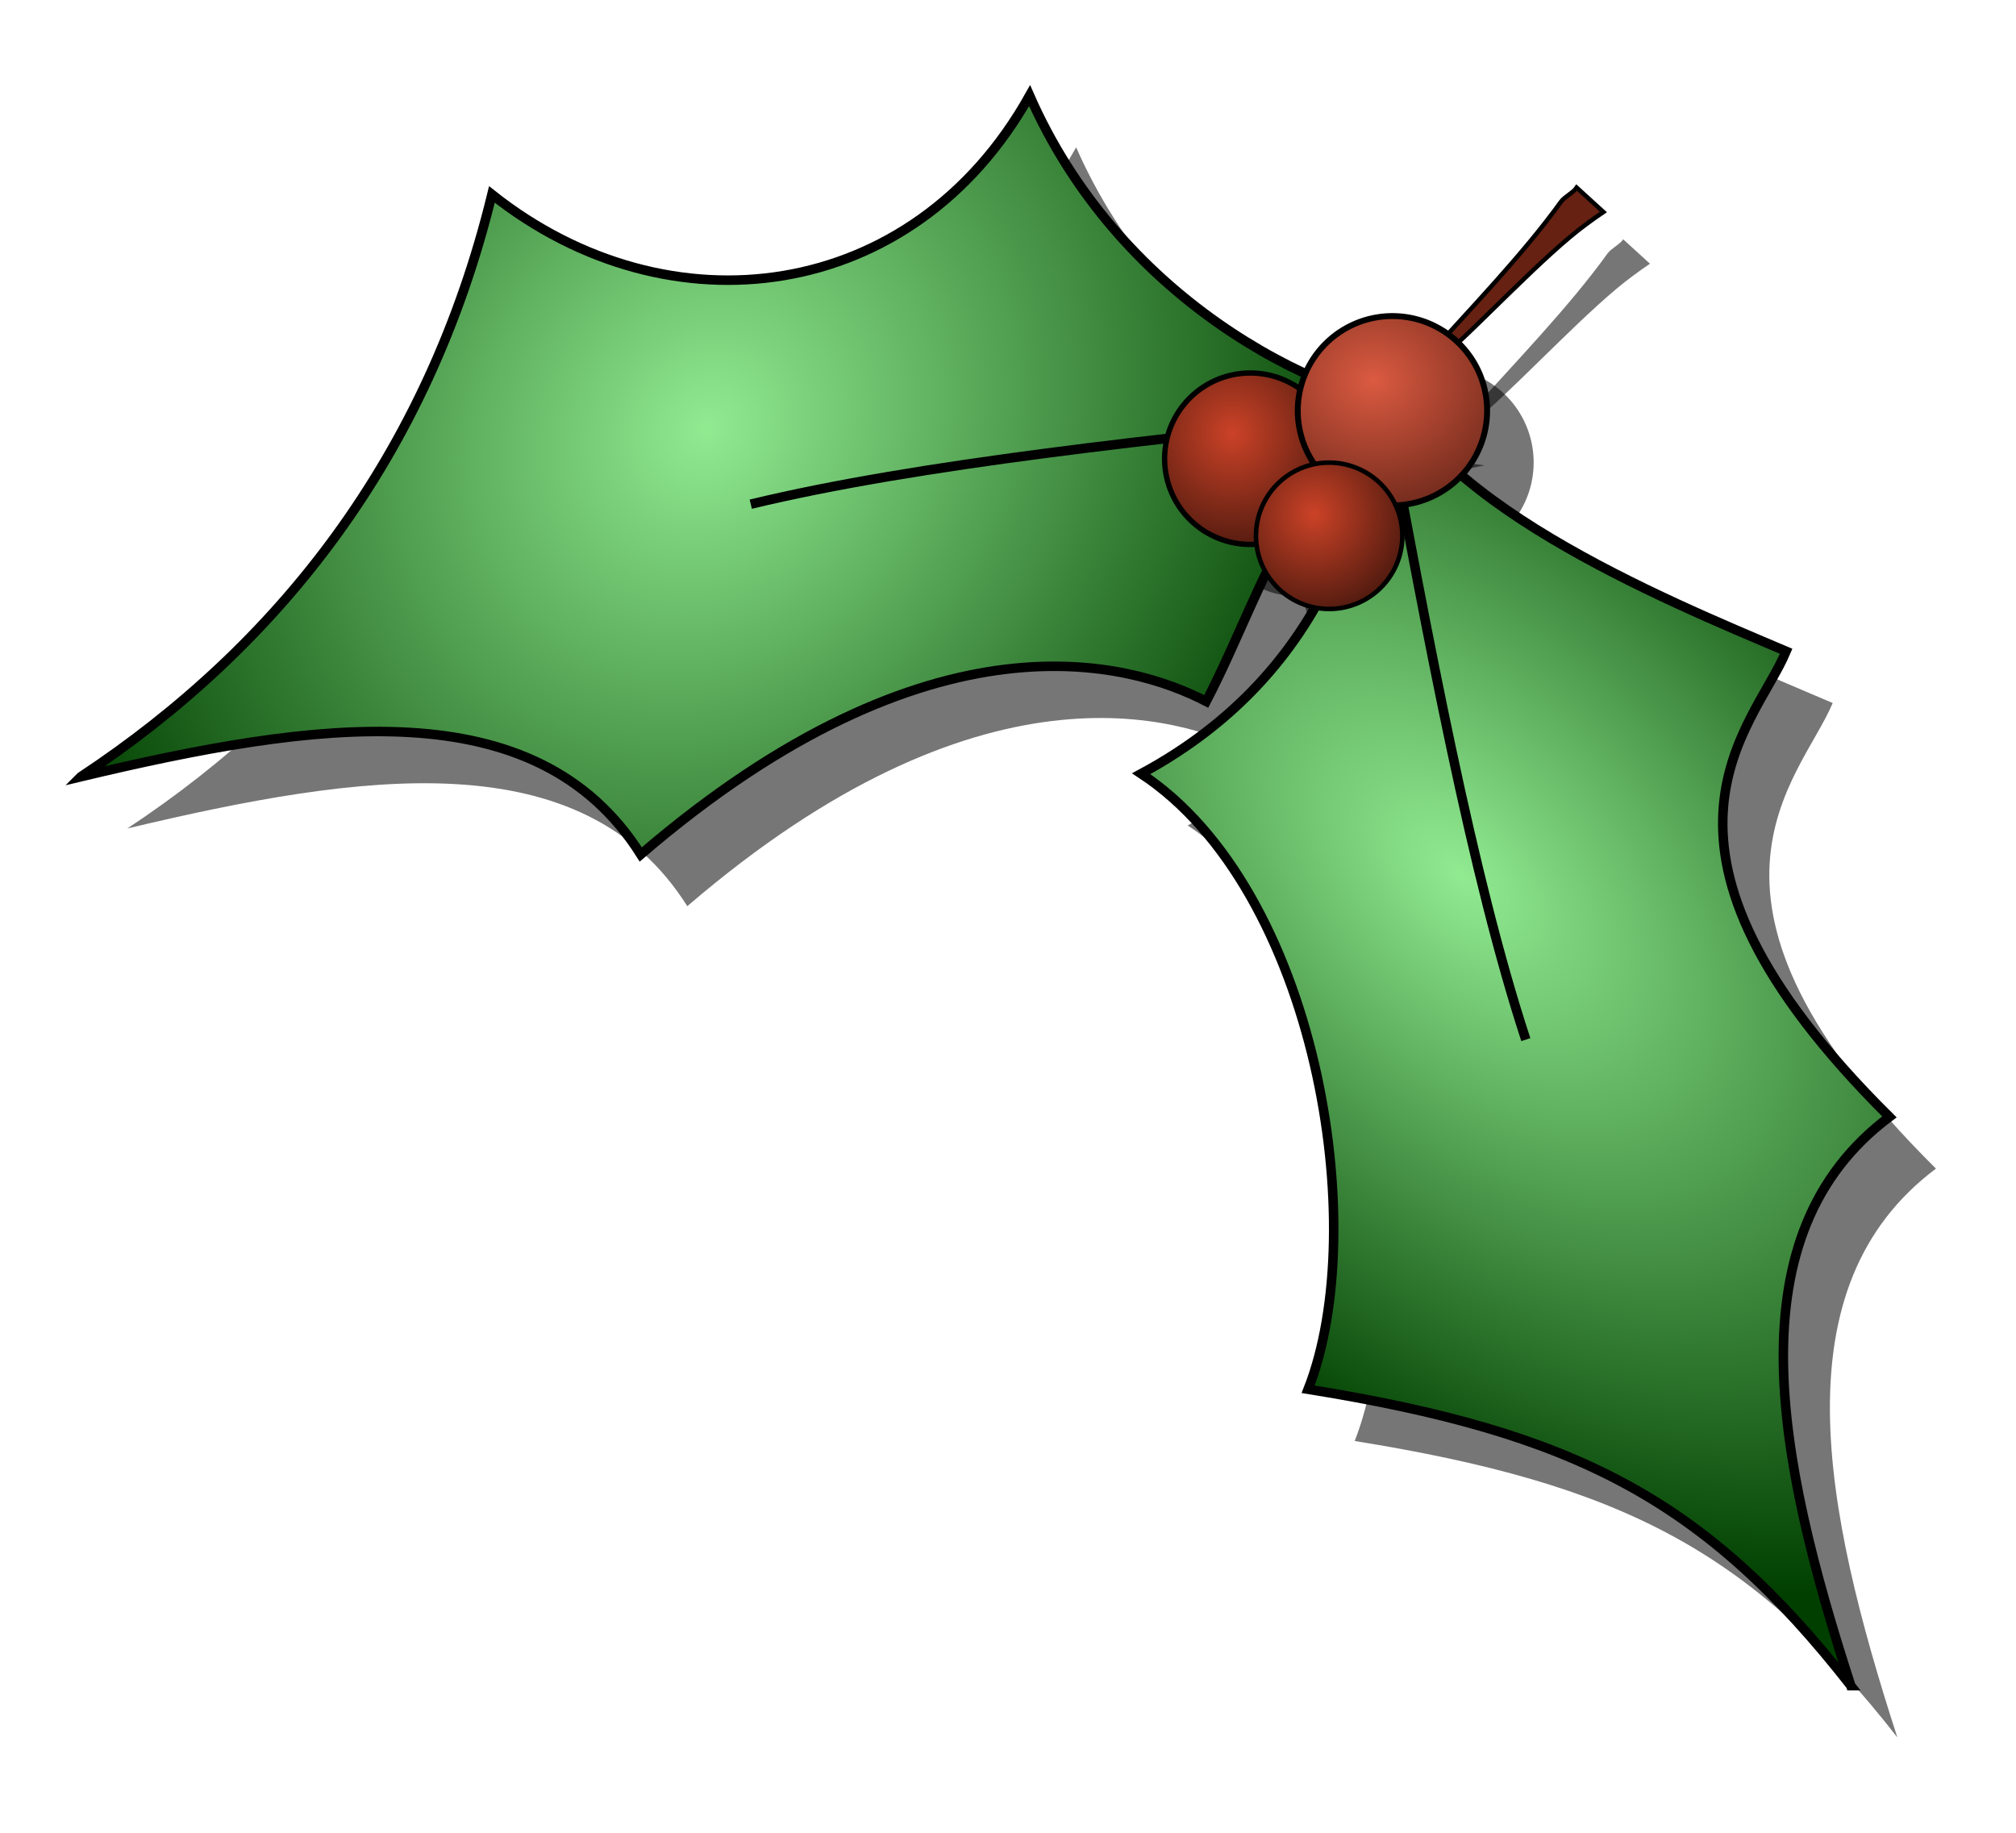
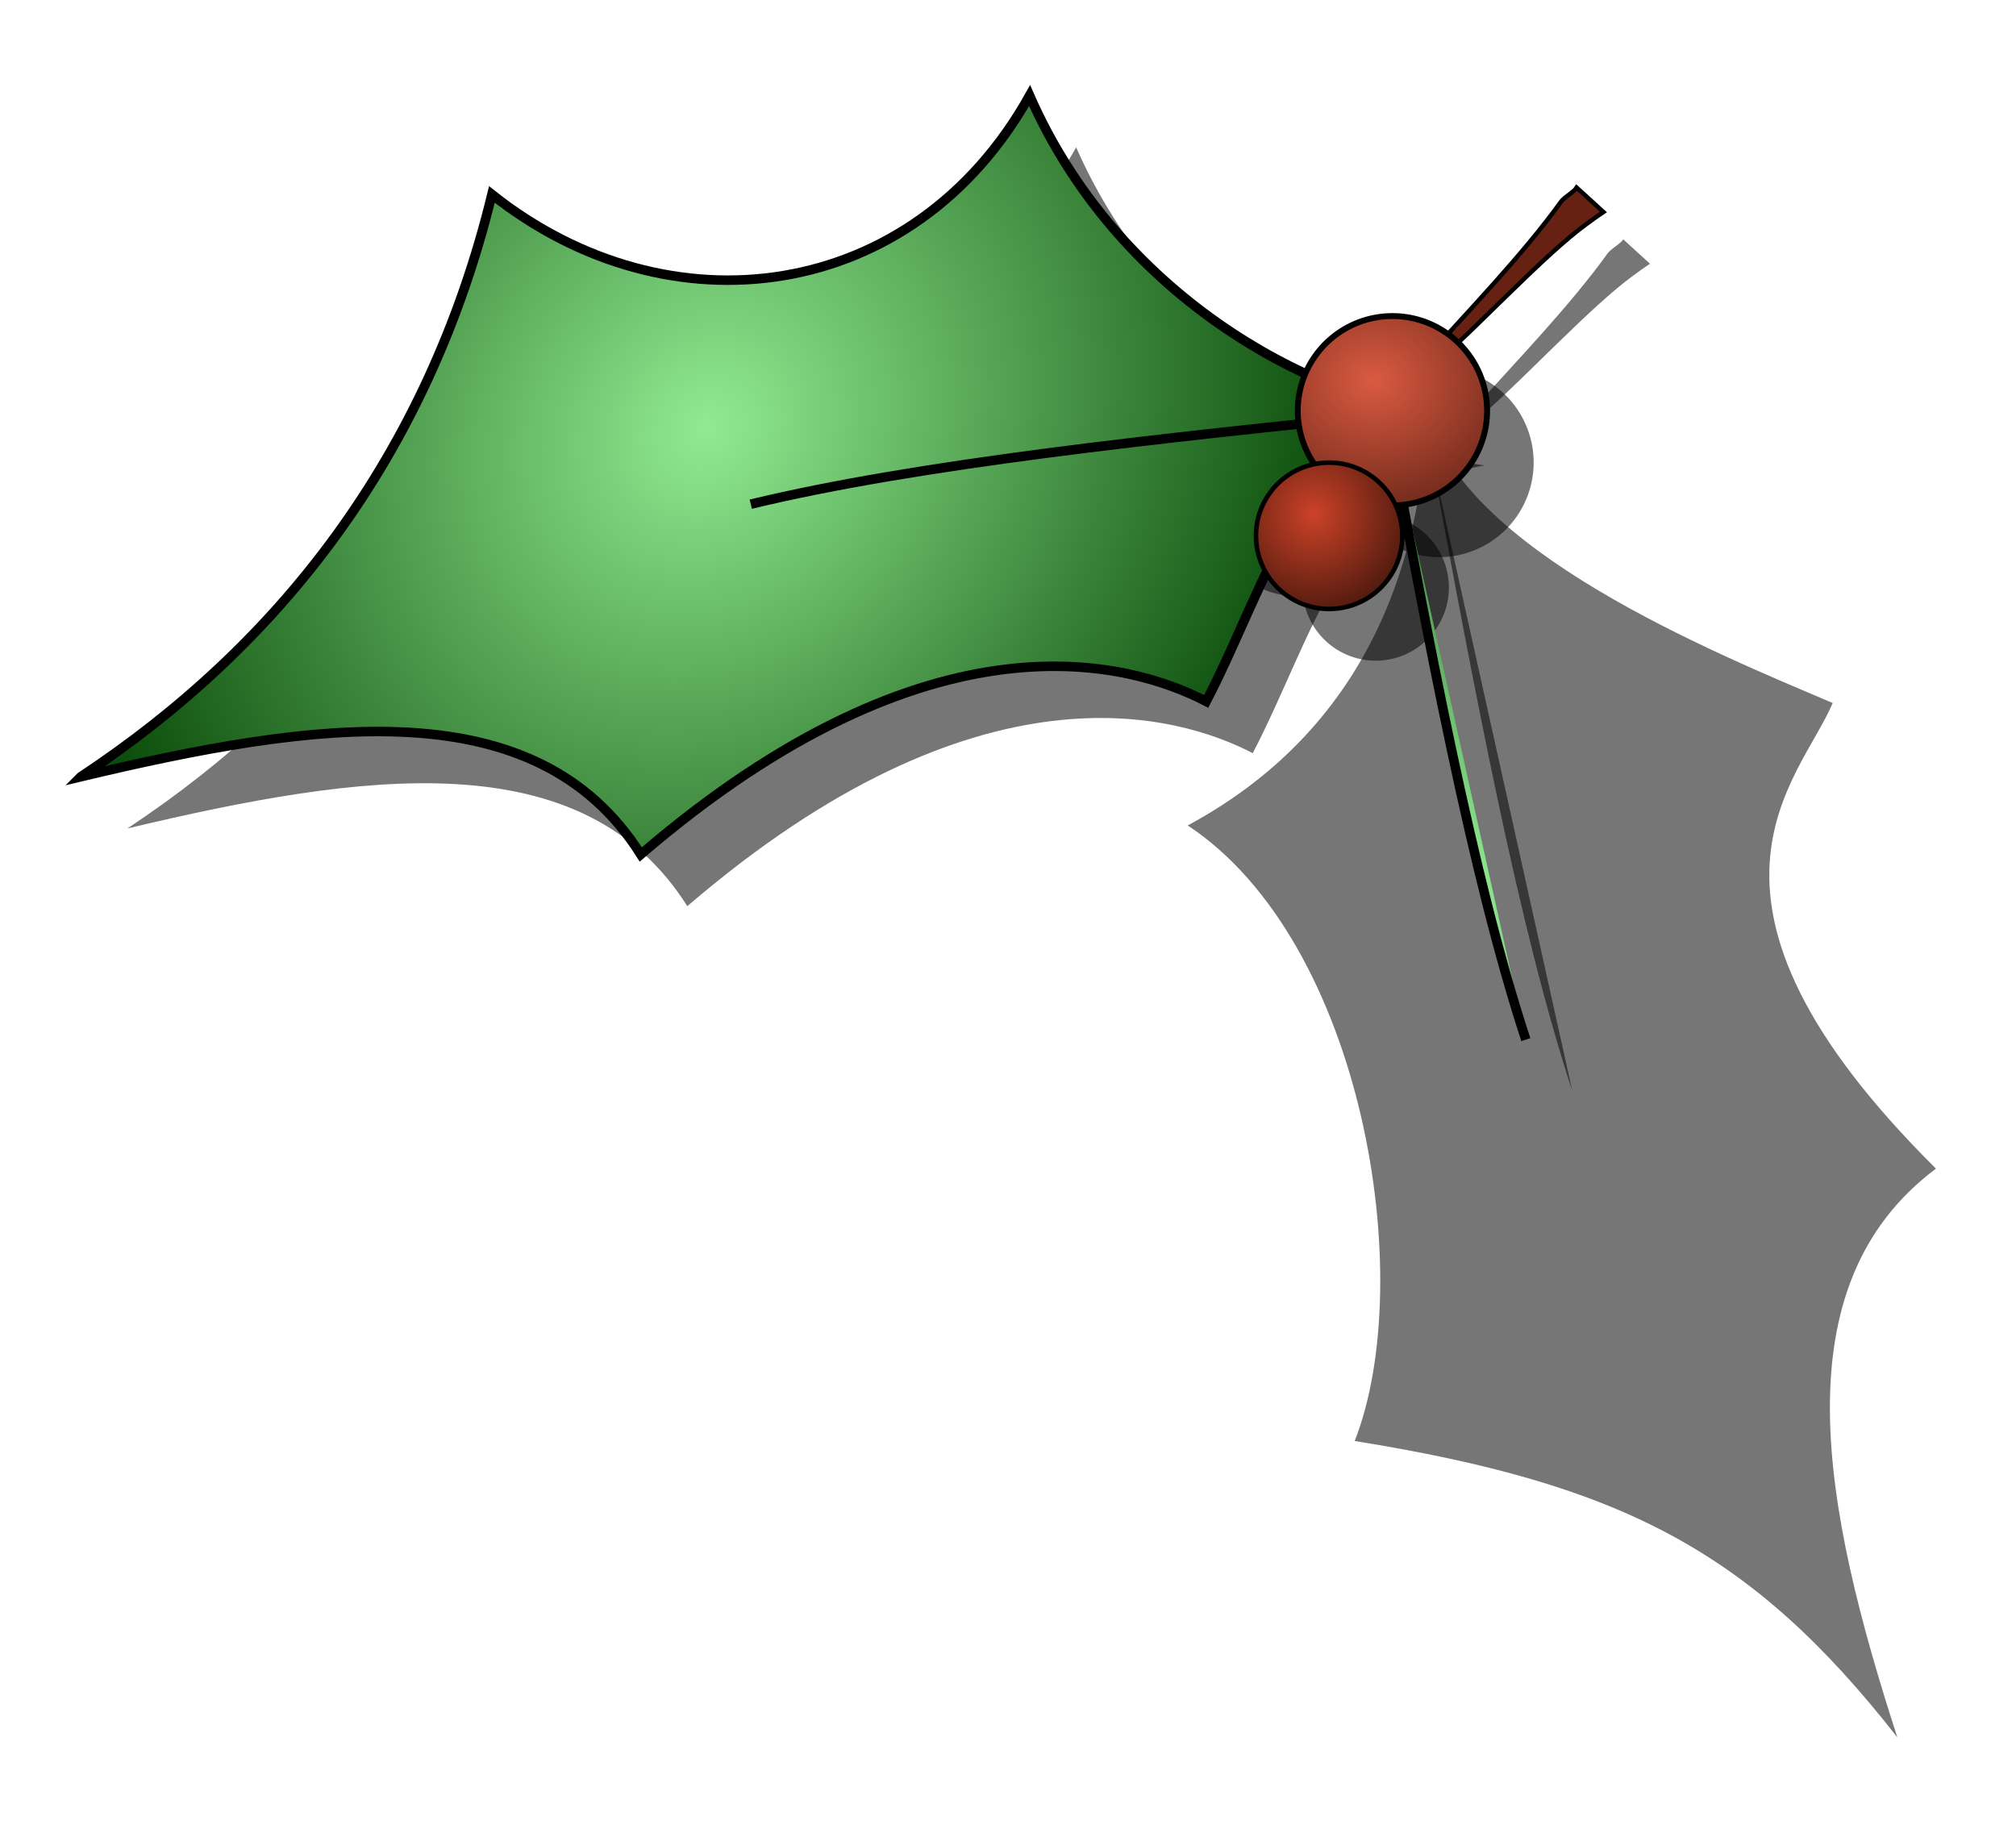
<svg xmlns="http://www.w3.org/2000/svg" xmlns:xlink="http://www.w3.org/1999/xlink" version="1.0" viewBox="0 0 779.53 708.66">
  <defs>
    <linearGradient id="b">
      <stop stop-color="#91eb91" offset="0" />
      <stop stop-color="#003f00" offset="1" />
    </linearGradient>
    <filter id="f">
      <feGaussianBlur stdDeviation="9.91" />
    </filter>
    <radialGradient id="e" cx="210.94" cy="250.61" r="60.249" gradientTransform="matrix(1.488 .022 -.025 1.693 -96.746 -175.26)" gradientUnits="userSpaceOnUse" xlink:href="#b" />
    <radialGradient id="d" cx="495.3" cy="270.7" r="60.675" gradientTransform="matrix(1.164 -.157 .266 1.967 -152.95 -176.91)" gradientUnits="userSpaceOnUse" xlink:href="#b" />
    <radialGradient id="a" cx="358.89" cy="292.8" r="9.943" gradientTransform="matrix(1.418 0 0 1.46 -150.55 -135.51)" gradientUnits="userSpaceOnUse">
      <stop stop-color="#cb4227" offset="0" />
      <stop stop-color="#46170d" offset="1" />
    </radialGradient>
    <radialGradient id="c" cx="358.89" cy="292.8" r="9.943" gradientTransform="matrix(2.173 0 0 1.894 -421.47 -262.81)" gradientUnits="userSpaceOnUse">
      <stop stop-color="#db5a41" offset="0" />
      <stop stop-color="#47170d" offset="1" />
    </radialGradient>
  </defs>
  <g transform="translate(-118.08 -289.26)">
    <g transform="translate(67.252 72.32)" fill-opacity=".539" filter="url(#f)">
      <path d="m618.4 377.41c18.69-20.75 39.41-42.16 54.02-62.47 1.36-1.9 4.85-3.58 6.06-5.46l10.34 9.43c-2.46 1.63-4.02 2.82-6.49 4.61-16.16 11.75-41.21 38.85-57.69 53.28-4.87 4.26-1.45-3.41-6.24 0.61z" fill-rule="evenodd" />
      <g transform="matrix(2.128 1.861 1.861 -2.128 -578.65 549.89)" fill-rule="evenodd">
        <path d="m177.79 161.41c8.62 31.36 6.88 64.27-10.1 96.97 30.89 1.48 53.19 26.75 46.46 58.59 26.83-12.57 55.84-6.02 70.71 4.04-12.15-14.86-2.18-33.13 2.02-50.51-11.2-2.75-36.96-14.56-44.44-66.67-25.74 7.66-45.55-15.58-64.65-42.42z" />
        <path d="m222.23 249.8c13.51 19.11 35.85 43.28 58.59 67.68" />
      </g>
      <g transform="matrix(1.685 -2.269 -2.269 -1.685 429.28 2168.1)" fill-rule="evenodd">
        <path d="m438.36 168.99c8.62 31.36 5.27 51.08-11.71 83.78 22.98 6.23 55.58 39.78 53.99 68.55 26.83-12.57 49.92-2.79 64.8 7.27-12.16-14.86-2.94-50.75 1.26-68.13-11.2-2.75-35.23 2.79-42.72-49.32-25.74 7.65-46.51-15.31-65.62-42.15z" />
        <path d="m482.81 257.38c13.5 19.11 35.84 43.28 58.59 67.68" />
      </g>
      <g transform="matrix(2.826 0 0 2.826 -225.71 -492.24)">
        <path transform="matrix(1.216 0 0 1.216 -162.89 -37.761)" d="m370 294.86a9.643 9.643 0 1 1-19.29 0 9.643 9.643 0 1 1 19.29 0z" />
        <path transform="matrix(1.343 0 0 1.343 -189.21 -81.773)" d="m370 294.86a9.643 9.643 0 1 1-19.29 0 9.643 9.643 0 1 1 19.29 0z" />
        <path transform="matrix(1.038 0 0 1.038 -87.96 25.27)" d="m370 294.86a9.643 9.643 0 1 1-19.29 0 9.643 9.643 0 1 1 19.29 0z" />
      </g>
    </g>
    <g transform="translate(49.252 52.32)" stroke="#000">
      <path d="m618.4 377.41c18.69-20.75 39.41-42.16 54.02-62.47 1.36-1.9 4.85-3.58 6.06-5.46l10.34 9.43c-2.46 1.63-4.02 2.82-6.49 4.61-16.16 11.75-41.21 38.85-57.69 53.28-4.87 4.26-1.45-3.41-6.24 0.61z" fill="#662112" fill-rule="evenodd" stroke-width="1.696" />
      <g transform="matrix(2.128 1.861 1.861 -2.128 -578.65 549.89)" fill="url(#e)" fill-rule="evenodd" stroke-width="1.3">
        <path d="m177.79 161.41c8.62 31.36 6.88 64.27-10.1 96.97 30.89 1.48 53.19 26.75 46.46 58.59 26.83-12.57 55.84-6.02 70.71 4.04-12.15-14.86-2.18-33.13 2.02-50.51-11.2-2.75-36.96-14.56-44.44-66.67-25.74 7.66-45.55-15.58-64.65-42.42z" />
        <path d="m222.23 249.8c13.51 19.11 35.85 43.28 58.59 67.68" />
      </g>
      <g transform="matrix(1.685 -2.269 -2.269 -1.685 429.28 2168.1)" fill="url(#d)" fill-rule="evenodd" stroke-width="1.3">
-         <path d="m438.36 168.99c8.62 31.36 5.27 51.08-11.71 83.78 22.98 6.23 55.58 39.78 53.99 68.55 26.83-12.57 49.92-2.79 64.8 7.27-12.16-14.86-2.94-50.75 1.26-68.13-11.2-2.75-35.23 2.79-42.72-49.32-25.74 7.65-46.51-15.31-65.62-42.15z" />
        <path d="m482.81 257.38c13.5 19.11 35.84 43.28 58.59 67.68" />
      </g>
      <g transform="matrix(2.826 0 0 2.826 -225.71 -492.24)" stroke-width=".6">
-         <path transform="matrix(1.216 0 0 1.216 -162.89 -37.761)" d="m370 294.86a9.643 9.643 0 1 1-19.29 0 9.643 9.643 0 1 1 19.29 0z" fill="url(#a)" />
+         <path transform="matrix(1.216 0 0 1.216 -162.89 -37.761)" d="m370 294.86z" fill="url(#a)" />
        <path transform="matrix(1.343 0 0 1.343 -189.21 -81.773)" d="m370 294.86a9.643 9.643 0 1 1-19.29 0 9.643 9.643 0 1 1 19.29 0z" fill="url(#c)" />
        <path transform="matrix(1.038 0 0 1.038 -87.96 25.27)" d="m370 294.86a9.643 9.643 0 1 1-19.29 0 9.643 9.643 0 1 1 19.29 0z" fill="url(#a)" />
      </g>
    </g>
  </g>
</svg>